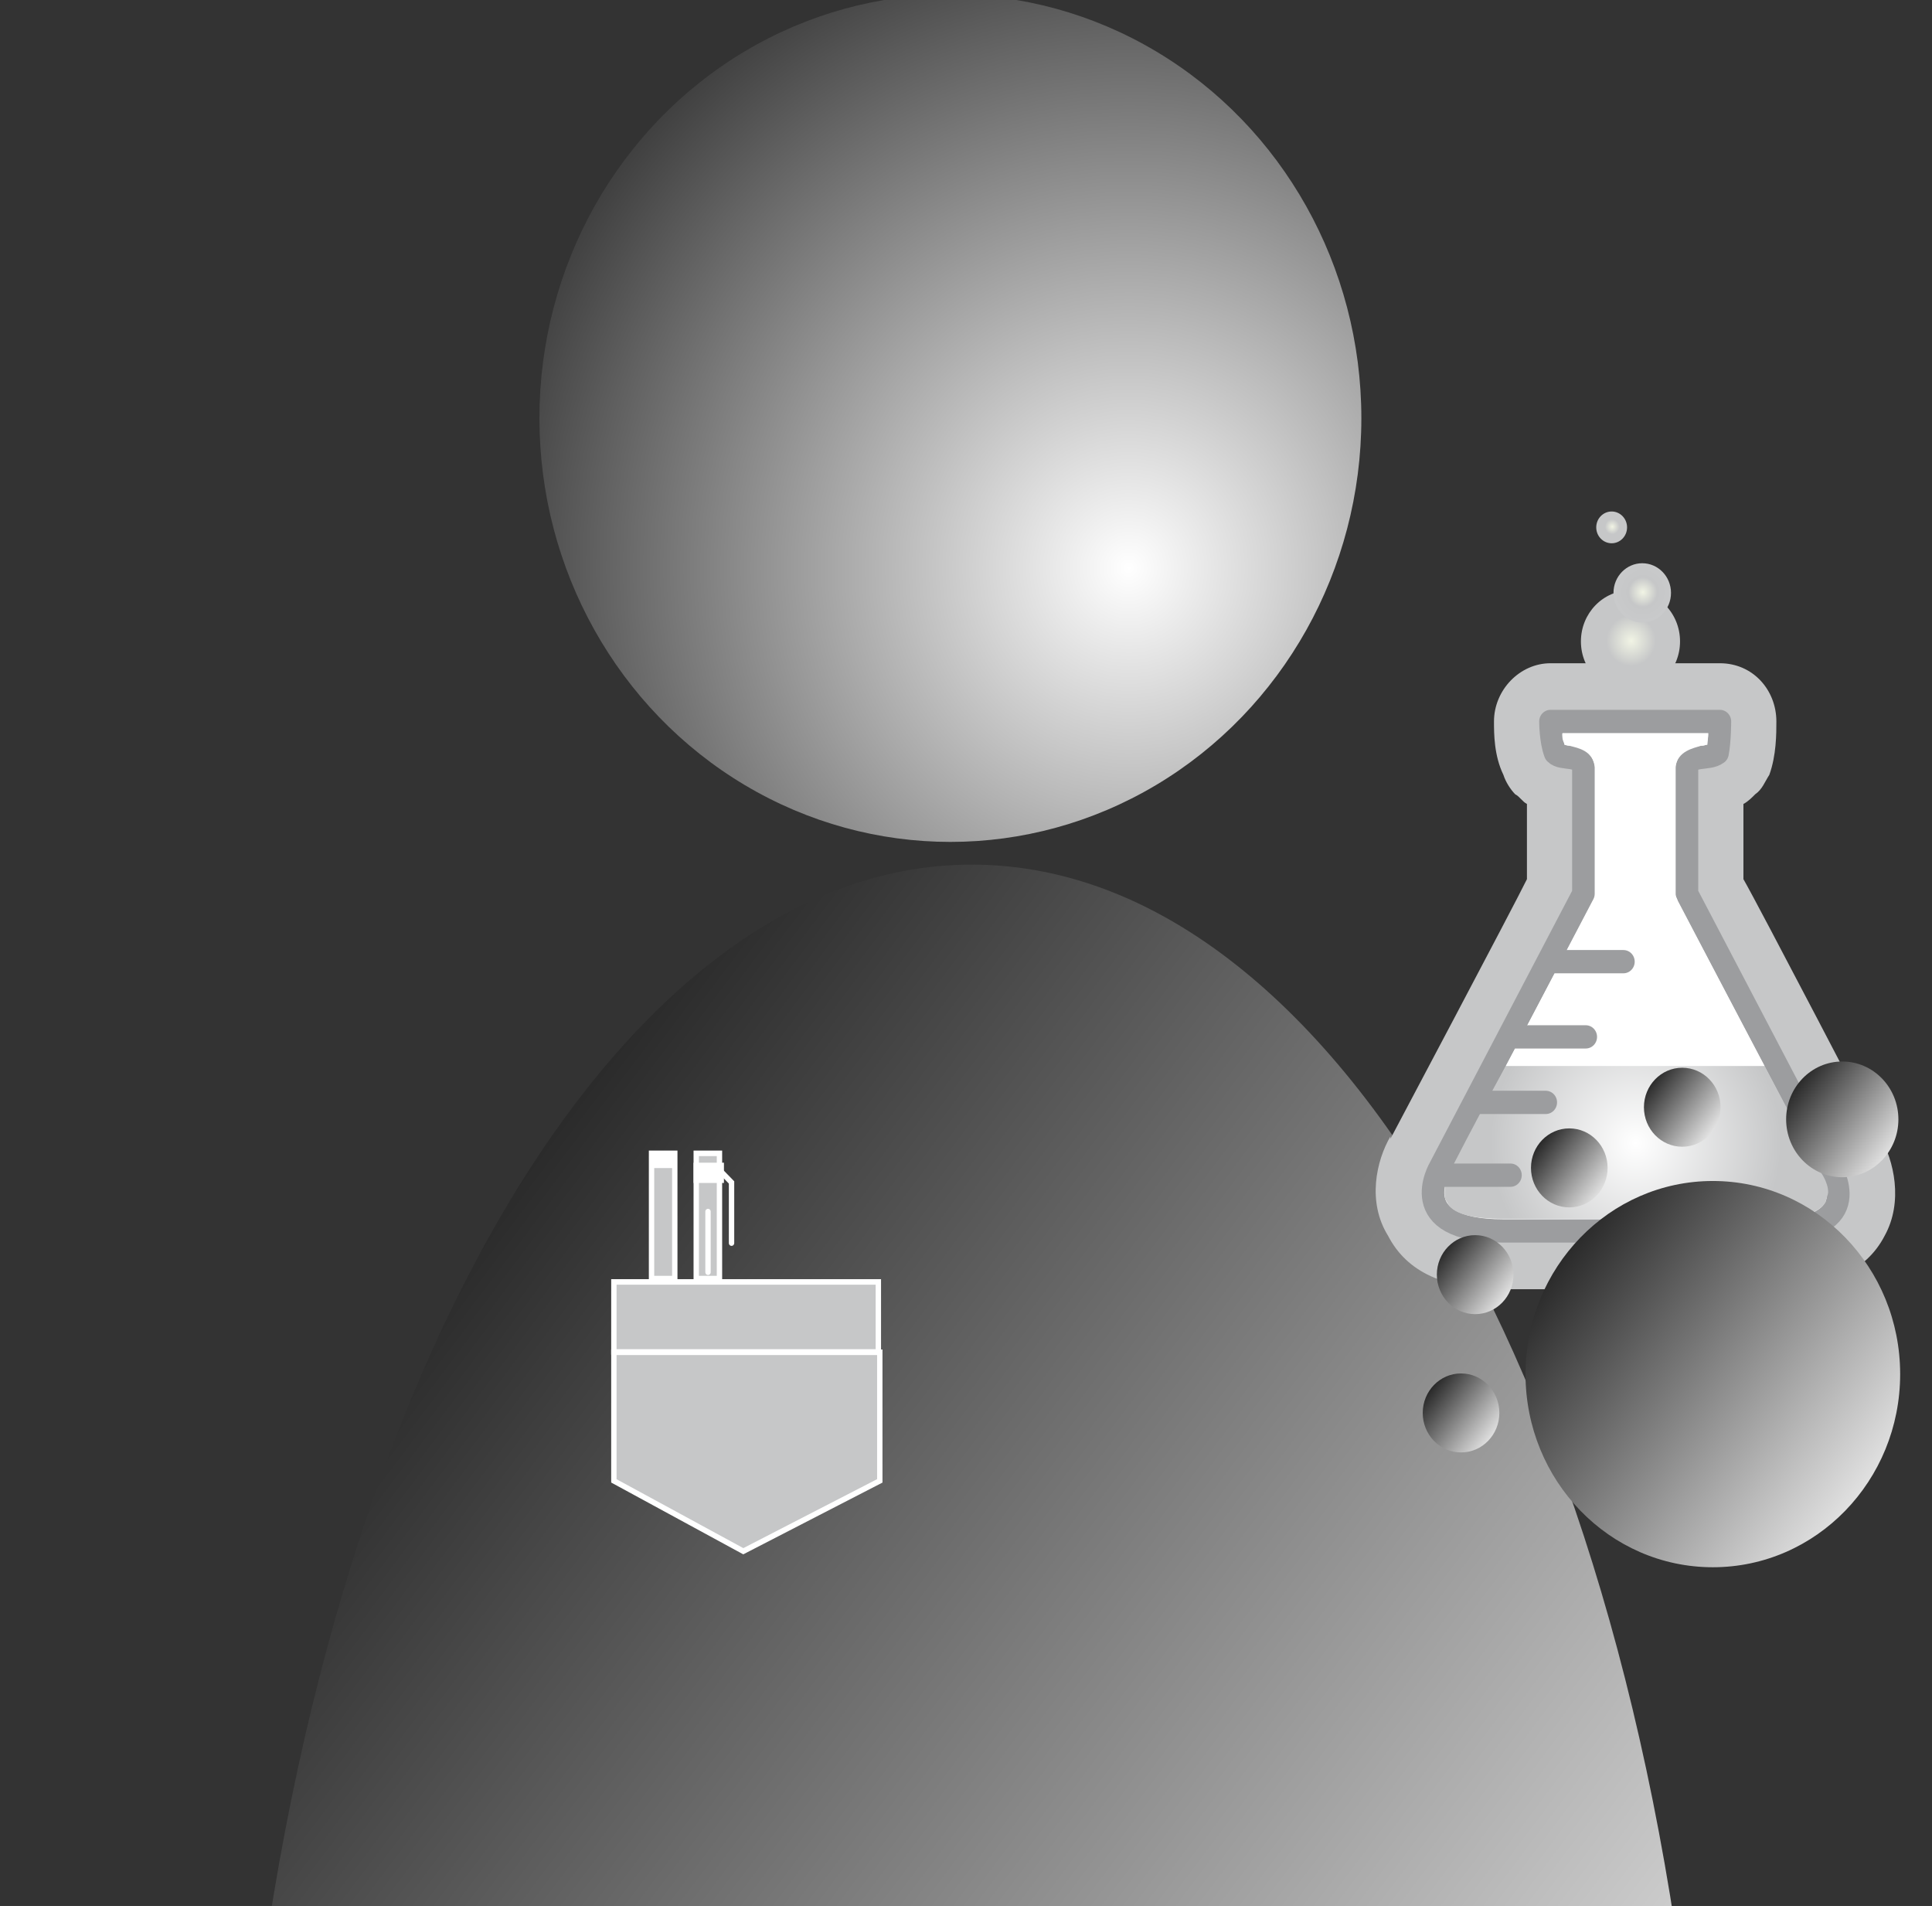
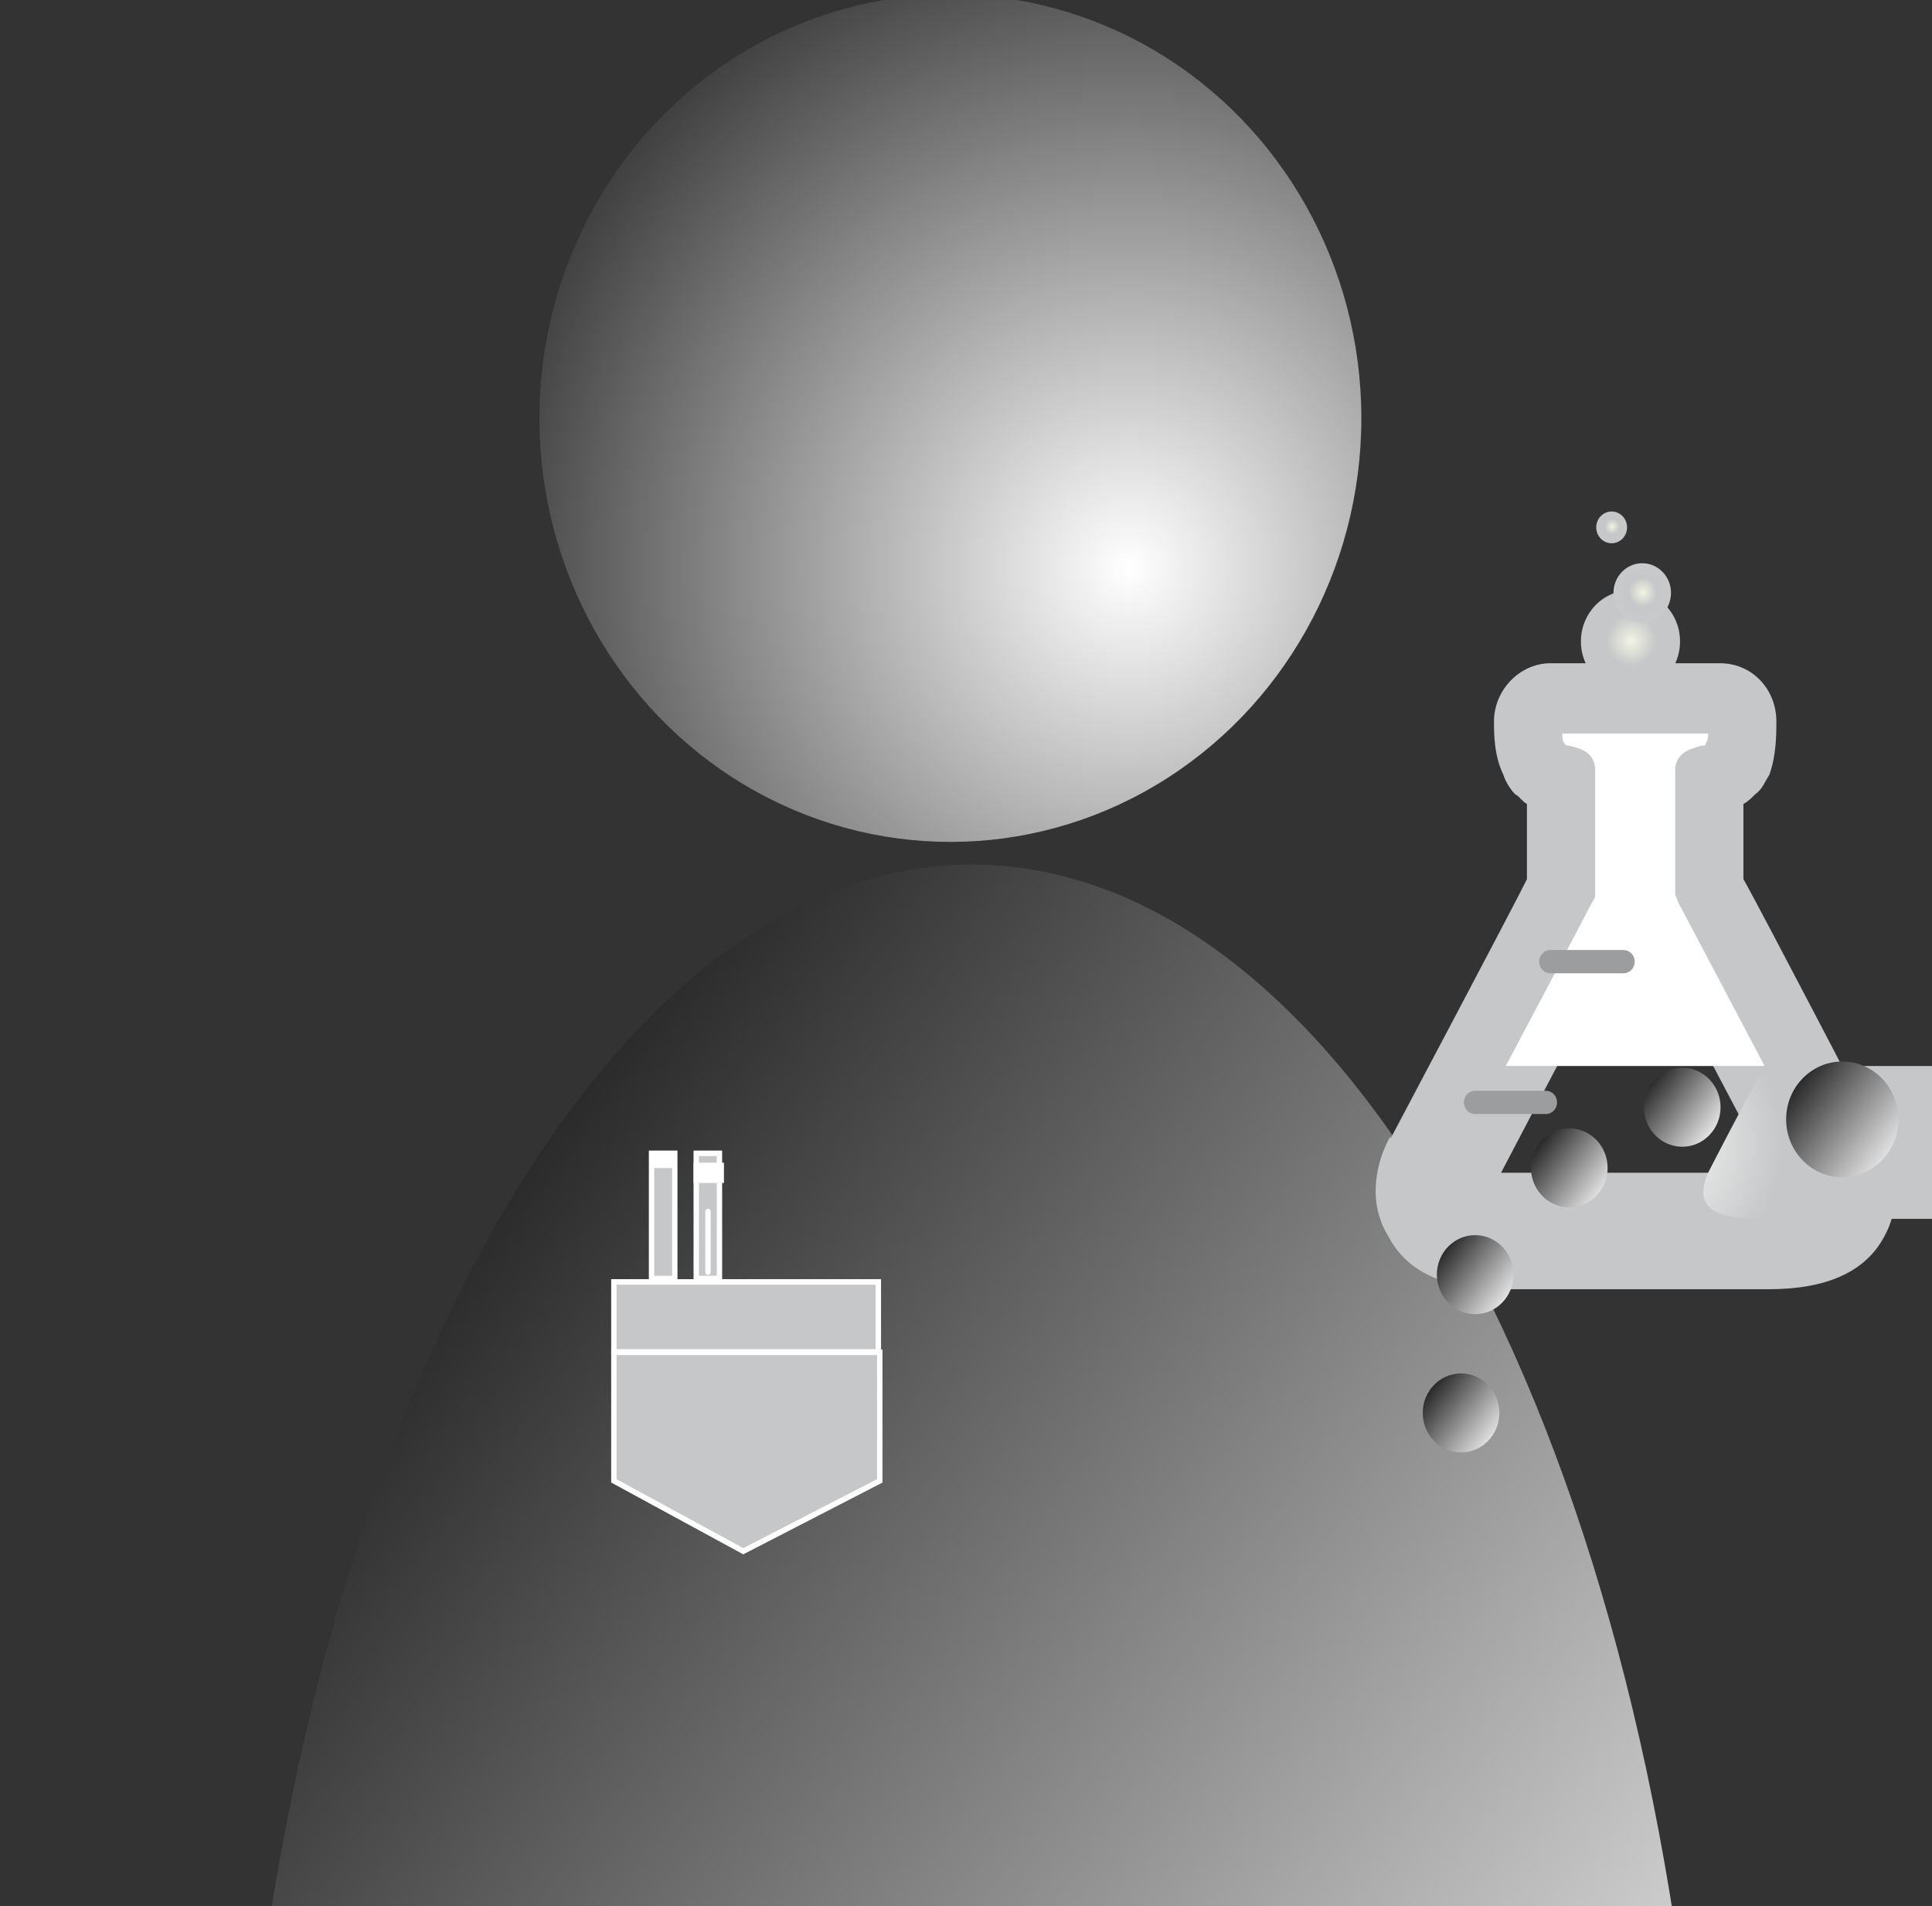
<svg xmlns="http://www.w3.org/2000/svg" xmlns:ns1="http://sodipodi.sourceforge.net/DTD/sodipodi-0.dtd" xmlns:ns2="http://www.inkscape.org/namespaces/inkscape" id="svg2" ns1:docname="sampler_User10_scientist.svg" xml:space="preserve" overflow="visible" ns1:version="0.32" version="1.0" enable-background="new 0 0 18121.891 17875.275" ns2:output_extension="org.inkscape.output.svg.inkscape" ns2:version="0.46dev+devel" viewBox="0 0 18121.891 17875.275">
  <rect x="0" y="0" width="18121.891" height="17875.275" fill="#333333" stroke="none" />
  <ns1:namedview id="base" bordercolor="#666666" ns2:pageshadow="2" guidetolerance="10.0" pagecolor="#ffffff" gridtolerance="10.0" width="40px" ns2:zoom="8.8833333" objecttolerance="10.0" borderlayer="true" borderopacity="1.0" ns2:current-layer="svg2" ns2:cx="20" ns2:cy="30" ns2:window-y="22" ns2:window-x="0" ns2:window-height="744" showgrid="true" ns2:pageopacity="0.0" ns2:window-width="1280">
    <ns2:grid id="grid3794" originy="0px" originx="0px" spacingy="0px" spacingx="0px" type="xygrid" />
  </ns1:namedview>
  <g id="g616" transform="matrix(220.73 0 0 227.54 -1.9119e6 -1.9962e6)">
    <linearGradient id="XMLID_112_" y2="8817.8" gradientUnits="userSpaceOnUse" y1="8873.4" gradientTransform="matrix(1,8e-4,-8e-4,1,7.136,-7.205)" x2="8667.5" x1="8739.2">
      <stop id="stop619" style="stop-color:#FFFFFF" offset="0" />
      <stop id="stop621" style="stop-color:#000000" offset="1" />
    </linearGradient>
    <path id="path623" style="fill:url(#XMLID_112_)" d="m8703 8808.6c-15.7 0-28.7 23.2-31 53.4l62 0.1c-2.2-30.3-15.2-53.5-31-53.5z" />
    <radialGradient id="XMLID_113_" gradientUnits="userSpaceOnUse" cy="8796.6" cx="8709.6" gradientTransform="matrix(1,8e-4,-8e-4,1,7.136,-7.205)" r="36.411">
      <stop id="stop626" style="stop-color:#FFFFFF" offset="0" />
      <stop id="stop628" style="stop-color:#000000" offset="1" />
    </radialGradient>
    <circle id="circle630" ns1:rx="17.464001" ns1:ry="17.464001" style="fill:url(#XMLID_113_)" cx="8702.1" cy="8790.2" ns1:cy="8790.2412" ns1:cx="8702.1367" r="17.464" />
    <g id="g632">
      <path id="path634" style="fill:#c6c7c8" d="m8727.6 8800.3c-1.3 0-2.4 1.1-2.4 2.4 0 0.5 0 1.4 0.4 2.2 0.1 0.3 0.3 0.6 0.5 0.8 0.2 0.1 0.3 0.3 0.5 0.4v3.1c-0.5 1-5.8 10.7-5.8 10.7v-0.1c-0.6 1-1 2.7-0.1 4.1 0.8 1.5 2.4 2.2 4.9 2.2h11.3c2.4 0 4.1-0.7 4.9-2.2 0.8-1.4 0.4-3.1-0.2-4.1v0.1s-5.2-9.7-5.8-10.7v-3.1c0.2-0.1 0.4-0.3 0.5-0.4 0.3-0.2 0.4-0.5 0.6-0.8 0.3-0.8 0.3-1.7 0.3-2.2 0-1.3-1-2.4-2.4-2.4h-7.2zm3.5 10.7c0.1-0.1 0.1-0.2 0.1-0.2s0.1 0.1 0.1 0.2c0 0 4.8 8.8 5.6 10.3h-11.3-0.1c0.8-1.5 5.6-10.3 5.6-10.3zm-6.1 11.2v0.1-0.1z" />
-       <path id="path636" style="stroke-linejoin:round;stroke:#9c9d9f;stroke-width:.959;stroke-linecap:round;fill:#ffffff" d="m8736.9 8823.7c4.3 0 2.6-2.6 2.6-2.6l-6.1-11.3v-4.7-0.5c0.1-0.6 0.9-0.3 1.3-0.6 0.1-0.5 0.1-1.3 0.1-1.3h-7.2s0 0.8 0.2 1.3c0.3 0.3 1.1 0 1.2 0.6v5.2l-6.1 11.3s-1.6 2.6 2.7 2.6h11.3z" />
      <path id="path638" style="fill:#ffffff" enable-background="new    " d="m8733 8810.1c0-0.1-0.1-0.2-0.1-0.3v-5.2c0.1-0.7 0.8-0.8 1.1-0.9 0.1 0 0.2 0 0.2-0.1 0.1-0.1 0.1-0.3 0.1-0.4h-6.2c0 0.1 0 0.3 0.1 0.4 0 0.1 0.2 0.1 0.2 0.1 0.4 0.1 1 0.2 1.1 0.9v5.2c0 0.1 0 0.2-0.1 0.3 0 0-2 3.7-3.7 6.8h11l-3.7-6.8z" />
      <radialGradient id="XMLID_114_" gradientUnits="userSpaceOnUse" cx="8731.2" cy="8820.1" r="6.175">
        <stop id="stop641" style="stop-color:#FFFFFF" offset="0" />
        <stop id="stop643" style="stop-color:#C6C7C8" offset="1" />
      </radialGradient>
-       <path id="path645" style="fill:url(#XMLID_114_)" d="m8736.7 8816.9h-11c-1.3 2.3-2.4 4.4-2.4 4.4s-0.2 0.4-0.2 0.8c0 0.1 0 0.3 0.1 0.4 0.2 0.5 1.1 0.7 2.4 0.7h11.3c1.2 0 2.1-0.2 2.4-0.7 0-0.1 0.1-0.3 0.1-0.4 0-0.4-0.3-0.8-0.3-0.8l-2.4-4.4z" />
+       <path id="path645" style="fill:url(#XMLID_114_)" d="m8736.7 8816.9c-1.3 2.3-2.4 4.4-2.4 4.4s-0.2 0.4-0.2 0.8c0 0.1 0 0.3 0.1 0.4 0.2 0.5 1.1 0.7 2.4 0.7h11.3c1.2 0 2.1-0.2 2.4-0.7 0-0.1 0.1-0.3 0.1-0.4 0-0.4-0.3-0.8-0.3-0.8l-2.4-4.4z" />
      <g id="g647">
-         <line id="line649" style="stroke-linejoin:round;stroke:#9c9d9f;stroke-width:.959;stroke-linecap:round;fill:none" x1="8729.1" y1="8815.7" x2="8726.1" y2="8815.7" />
        <line id="line651" style="stroke-linejoin:round;stroke:#9c9d9f;stroke-width:.959;stroke-linecap:round;fill:none" x1="8727.4" y1="8818.4" x2="8724.4" y2="8818.4" />
        <line id="line653" style="stroke-linejoin:round;stroke:#9c9d9f;stroke-width:.959;stroke-linecap:round;fill:none" x1="8730.7" y1="8812.6" x2="8727.6" y2="8812.6" />
-         <line id="line655" style="stroke-linejoin:round;stroke:#9c9d9f;stroke-width:.959;stroke-linecap:round;fill:none" x1="8725.9" y1="8821.4" x2="8722.9" y2="8821.4" />
      </g>
      <radialGradient id="XMLID_115_" gradientUnits="userSpaceOnUse" cx="8731" cy="8799.4" r="2.106">
        <stop id="stop658" style="stop-color:#F0F3E4" offset=".011" />
        <stop id="stop660" style="stop-color:#C6C7C8" offset=".495" />
        <stop id="stop662" style="stop-color:#C6C7C8" offset=".996" />
      </radialGradient>
      <circle id="circle664" ns1:rx="2.1059999" ns1:ry="2.1059999" style="fill:url(#XMLID_115_)" cx="8731" cy="8799.4" ns1:cy="8799.4082" ns1:cx="8731.0234" r="2.106" />
      <radialGradient id="XMLID_116_" gradientUnits="userSpaceOnUse" cx="8731.5" cy="8797.4" r="1.222">
        <stop id="stop667" style="stop-color:#F0F3E4" offset=".011" />
        <stop id="stop669" style="stop-color:#C6C7C8" offset=".498" />
        <stop id="stop671" style="stop-color:#C9CACB" offset="1" />
      </radialGradient>
      <circle id="circle673" ns1:rx="1.222" ns1:ry="1.222" style="fill:url(#XMLID_116_)" cx="8731.5" cy="8797.4" ns1:cy="8797.4023" ns1:cx="8731.5215" r="1.222" />
      <radialGradient id="XMLID_117_" gradientUnits="userSpaceOnUse" cx="8730.2" cy="8794.7" r=".655">
        <stop id="stop676" style="stop-color:#F0F3E4" offset=".011" />
        <stop id="stop678" style="stop-color:#C6C7C8" offset=".473" />
        <stop id="stop680" style="stop-color:#C6C7C8" offset="1" />
      </radialGradient>
      <circle id="circle682" ns1:rx="0.65499997" ns1:ry="0.65499997" style="fill:url(#XMLID_117_)" cx="8730.2" cy="8794.7" ns1:cy="8794.7402" ns1:cx="8730.1738" r="0.655" />
    </g>
    <linearGradient id="XMLID_118_" y2="8822.4" gradientUnits="userSpaceOnUse" y1="8836.1" x2="8725.3" x1="8742.9">
      <stop id="stop685" style="stop-color:#FFFFFF" offset="0" />
      <stop id="stop687" style="stop-color:#000000" offset="1" />
    </linearGradient>
-     <circle id="circle689" ns1:rx="7.96" ns1:ry="7.96" style="fill:url(#XMLID_118_)" cx="8734.5" cy="8829.6" ns1:cy="8829.5977" ns1:cx="8734.5234" r="7.96" />
    <linearGradient id="XMLID_119_" y2="8829.8" gradientUnits="userSpaceOnUse" y1="8832.6" x2="8721.9" x1="8725.5">
      <stop id="stop692" style="stop-color:#FFFFFF" offset="0" />
      <stop id="stop694" style="stop-color:#000000" offset="1" />
    </linearGradient>
    <circle id="circle696" ns1:rx="1.628" ns1:ry="1.628" style="fill:url(#XMLID_119_)" cx="8723.8" cy="8831.2" ns1:cy="8831.2256" ns1:cx="8723.7988" r="1.628" />
    <linearGradient id="XMLID_120_" y2="8824" gradientUnits="userSpaceOnUse" y1="8826.8" x2="8722.5" x1="8726.1">
      <stop id="stop699" style="stop-color:#FFFFFF" offset="0" />
      <stop id="stop701" style="stop-color:#000000" offset="1" />
    </linearGradient>
    <circle id="circle703" ns1:rx="1.628" ns1:ry="1.628" style="fill:url(#XMLID_120_)" cx="8724.4" cy="8825.5" ns1:cy="8825.4512" ns1:cx="8724.374" r="1.628" />
    <linearGradient id="XMLID_121_" y2="8819.7" gradientUnits="userSpaceOnUse" y1="8822.5" x2="8726.5" x1="8730.1">
      <stop id="stop706" style="stop-color:#FFFFFF" offset="0" />
      <stop id="stop708" style="stop-color:#000000" offset="1" />
    </linearGradient>
    <circle id="circle710" ns1:rx="1.628" ns1:ry="1.628" style="fill:url(#XMLID_121_)" cx="8728.4" cy="8821.1" ns1:cy="8821.1387" ns1:cx="8728.3525" r="1.628" />
    <linearGradient id="XMLID_122_" y2="8817.1" gradientUnits="userSpaceOnUse" y1="8819.9" x2="8731.3" x1="8734.9">
      <stop id="stop713" style="stop-color:#FFFFFF" offset="0" />
      <stop id="stop715" style="stop-color:#000000" offset="1" />
    </linearGradient>
    <circle id="circle717" ns1:rx="1.628" ns1:ry="1.628" style="fill:url(#XMLID_122_)" cx="8733.2" cy="8818.6" ns1:cy="8818.6035" ns1:cx="8733.1895" r="1.628" />
    <linearGradient id="XMLID_123_" y2="8817" gradientUnits="userSpaceOnUse" y1="8821.1" x2="8737.2" x1="8742.5">
      <stop id="stop720" style="stop-color:#FFFFFF" offset="0" />
      <stop id="stop722" style="stop-color:#000000" offset="1" />
    </linearGradient>
    <circle id="circle724" ns1:rx="2.385" ns1:ry="2.385" style="fill:url(#XMLID_123_)" cx="8740" cy="8819.1" ns1:cy="8819.1309" ns1:cx="8740.0049" r="2.385" />
    <polygon id="polygon726" style="stroke:#ffffff;stroke-width:.228;fill:#c6c7c8" points="8687.8 8828.7 8687.8 8834 8693.3 8836.9 8699.1 8834 8699.1 8828.7" />
    <rect id="rect728" style="stroke:#ffffff;stroke-width:.228;fill:#c6c7c8" height="2.886" width="11.239" y="8825.8" x="8687.8" />
    <rect id="rect730" style="stroke:#ffffff;stroke-width:.228;fill:#c6c7c8" height="5.163" width="0.988" y="8820.5" x="8689.4" />
    <rect id="rect732" style="fill:#ffffff" height="0.607" width="1.063" y="8820.5" x="8689.4" />
    <rect id="rect734" style="stroke:#ffffff;stroke-width:.228;fill:#c6c7c8" height="5.163" width="0.987" y="8820.5" x="8691.3" />
    <rect id="rect736" style="stroke:#ffffff;stroke-width:.228;fill:#ffffff" height="0.607" width="1.063" y="8821" x="8691.3" />
-     <polyline id="polyline738" style="stroke:#ffffff;stroke-width:.228;stroke-linecap:round;fill:none" points="8692.4 8821.3 8692.8 8821.7 8692.8 8824.2" />
    <line id="line740" style="stroke:#ffffff;stroke-width:.228;stroke-linecap:round;fill:none" x1="8691.8" y1="8822.9" x2="8691.8" y2="8825.4" />
  </g>
  <g id="OUTLAND" style="display:none" transform="translate(44.606 -3424.8)" display="none">
    <path id="path1431" style="display:inline;fill:#9e9994" display="inline" d="m18122 0v17875h-18122v-17875h18122zm-9482 9235.3h841.9v-595.3h-841.9v595.3z" />
  </g>
</svg>